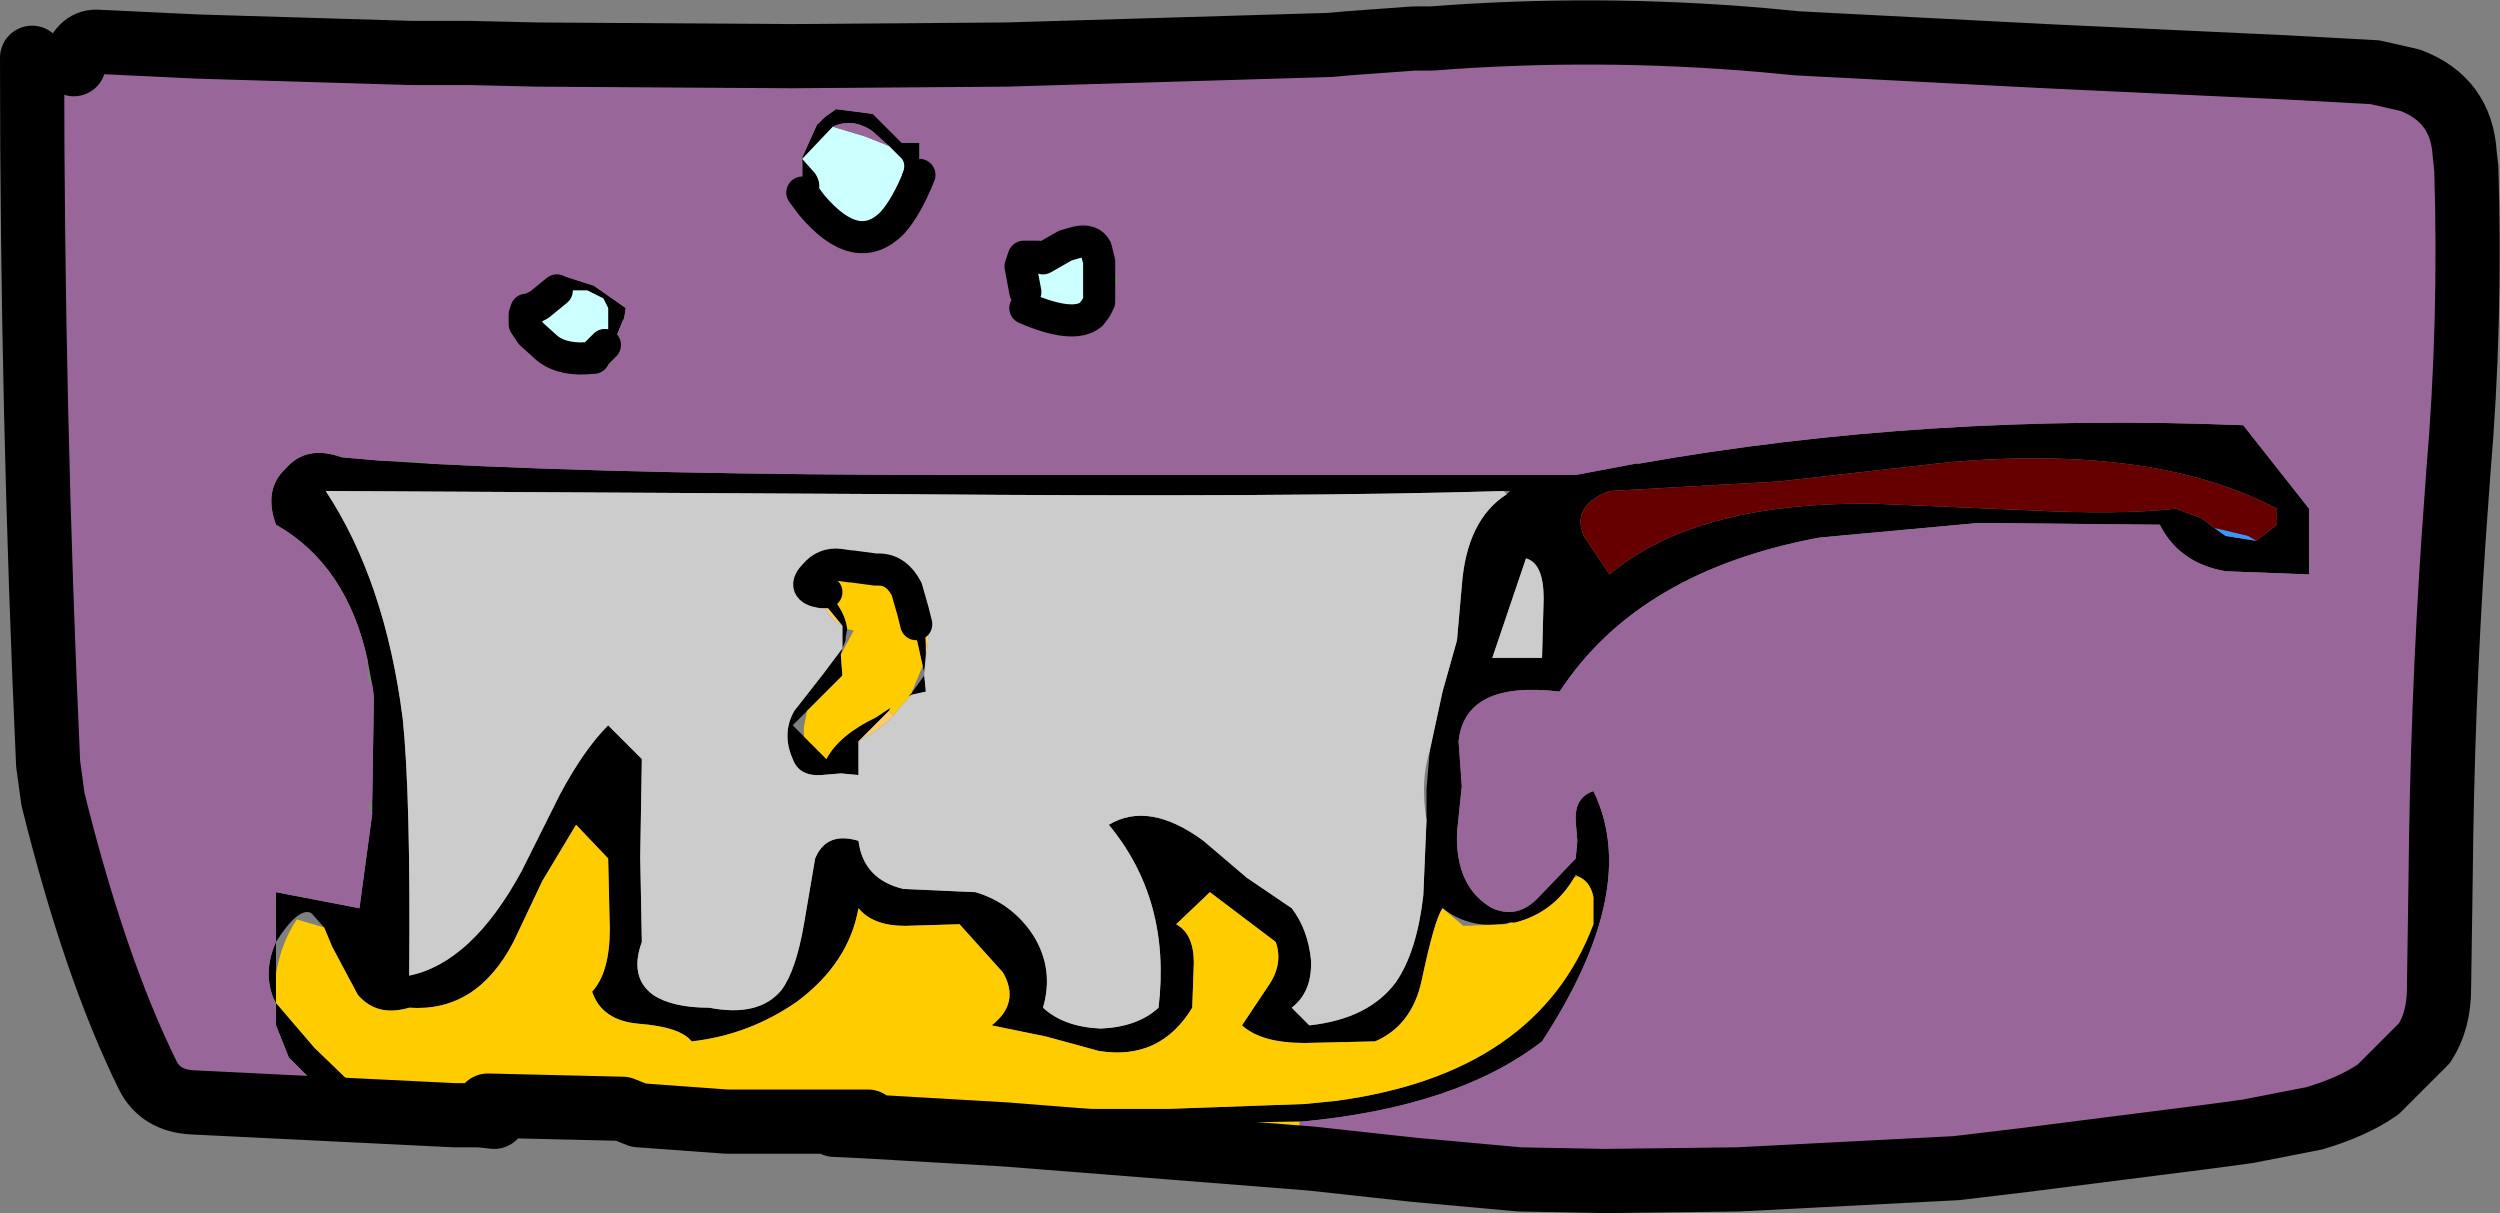
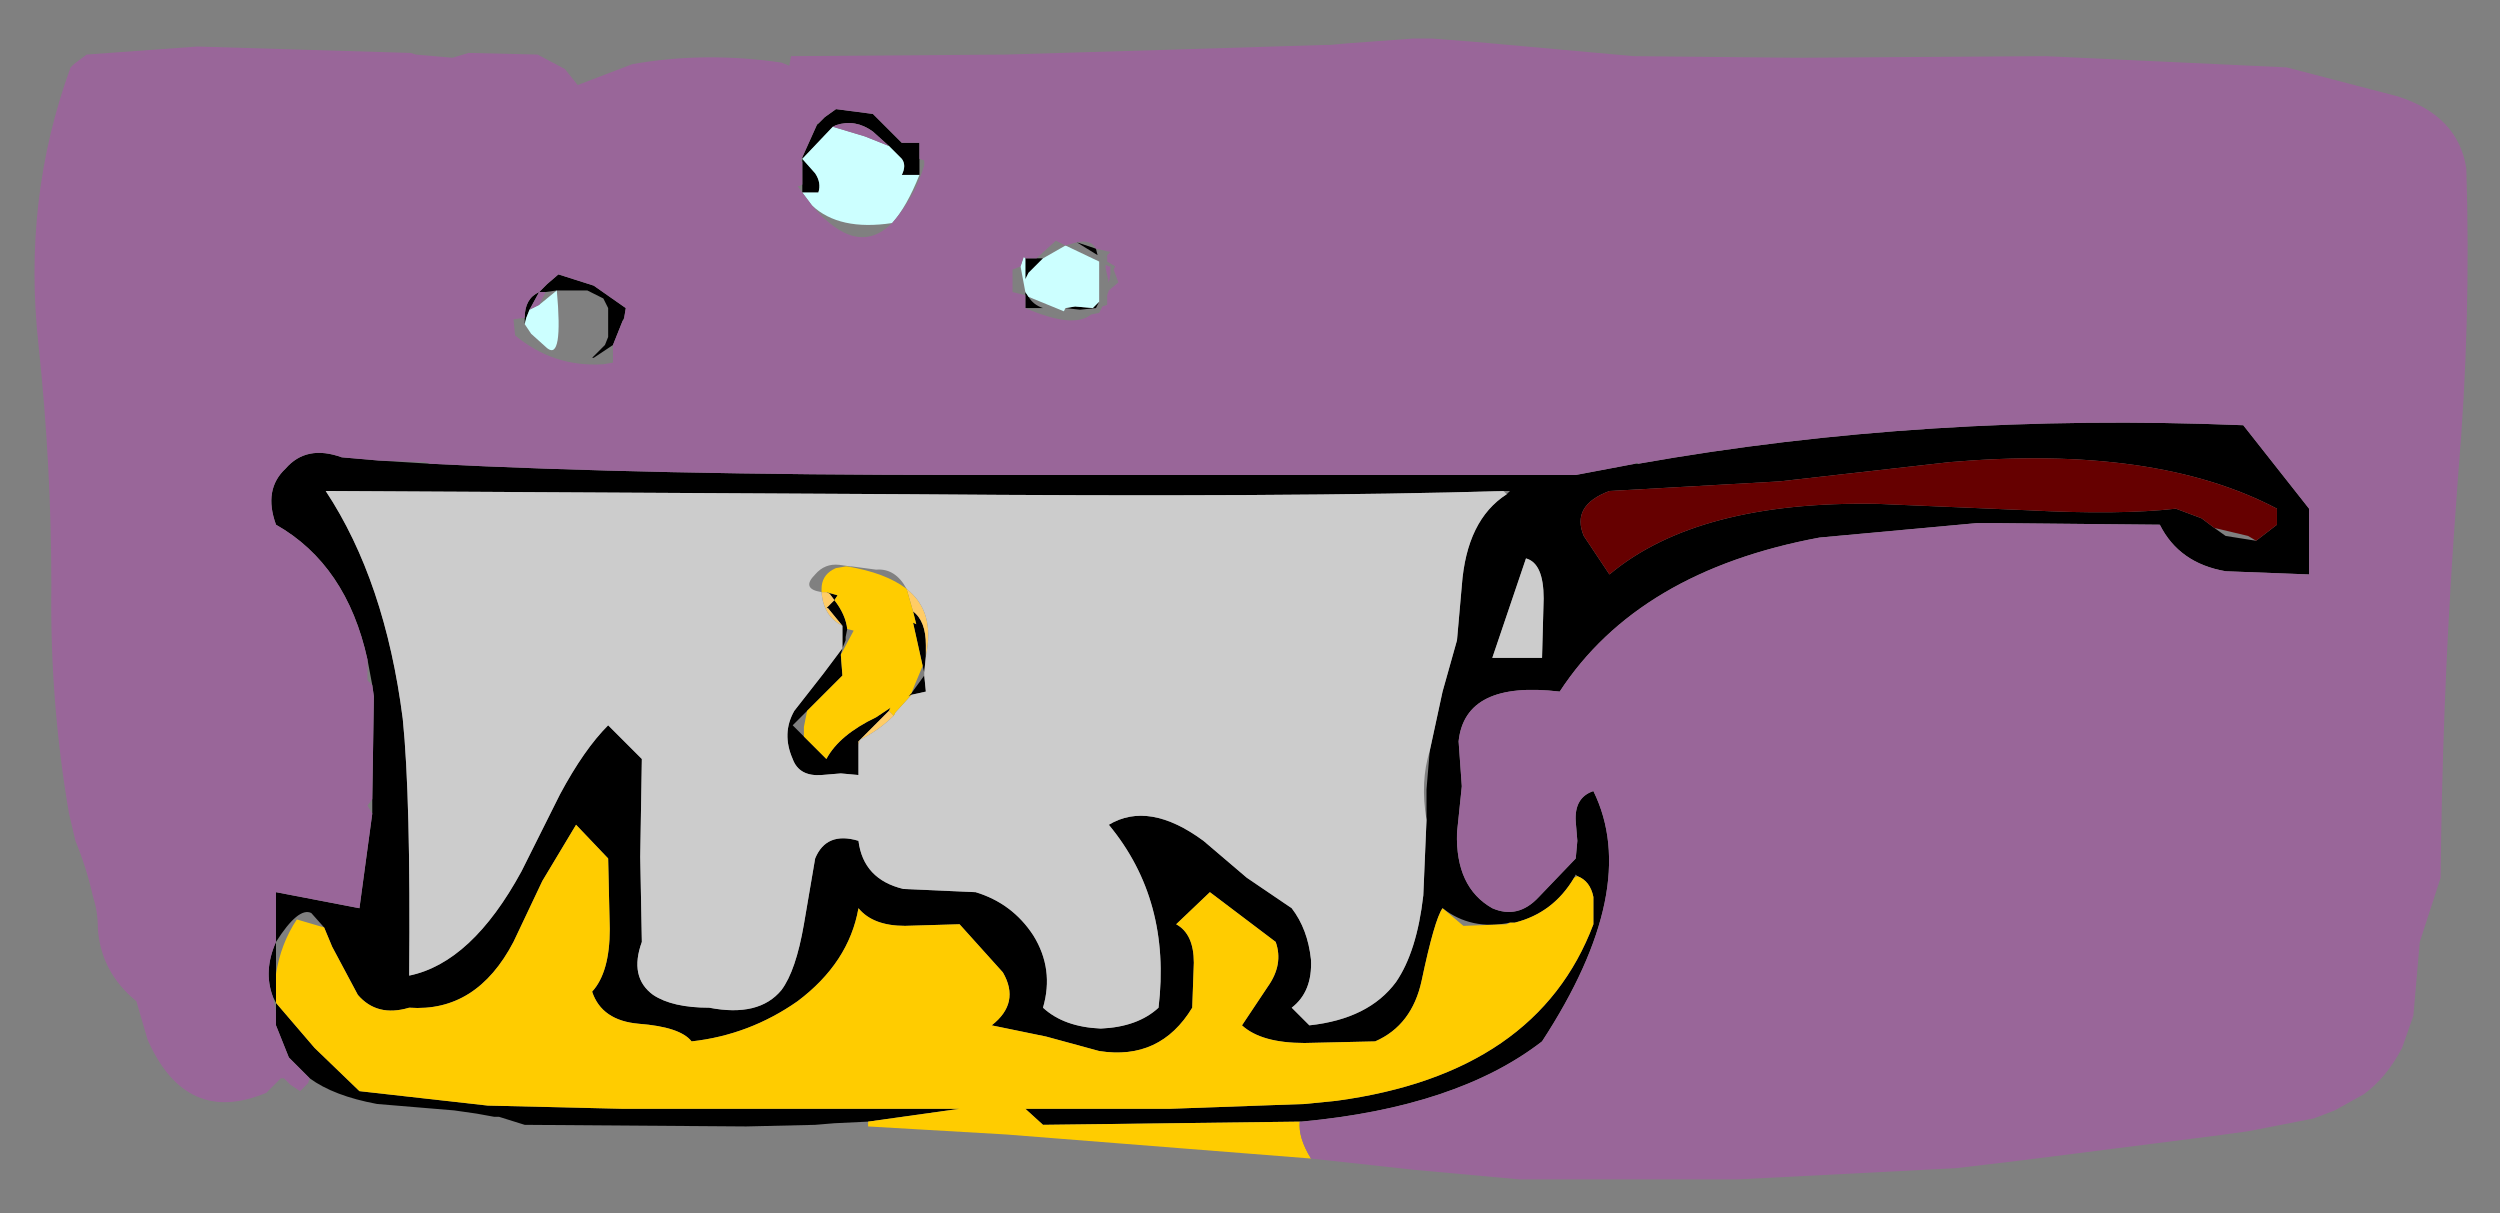
<svg xmlns="http://www.w3.org/2000/svg" height="37.8px" width="77.9px">
  <rect width="100%" height="100%" fill="#808080" stroke="none" />
  <g transform="matrix(1.0, 0.0, 0.0, 1.0, 37.8, 18.9)">
    <path d="M-12.4 16.15 L-14.55 16.2 -21.45 16.15 -22.25 15.9 -21.8 15.9 -18.75 16.0 -17.75 16.05 -12.4 16.15 -17.75 16.05 -18.75 16.0 -21.8 15.9 -22.25 15.9 -22.4 15.9 -22.95 15.8 -23.65 15.7 -26.05 15.5 Q-27.4 15.25 -28.15 14.7 L-28.8 14.05 -28.9 13.8 -29.2 13.05 -29.2 12.65 -29.2 12.35 -29.3 12.15 Q-29.6 11.35 -29.2 10.45 L-29.2 8.9 -26.6 9.4 -26.2 6.45 -26.2 6.0 -26.15 2.8 -26.2 2.45 -26.35 1.65 Q-27.0 -1.3 -29.2 -2.55 -29.6 -3.65 -28.9 -4.3 -28.25 -5.05 -27.15 -4.65 L-26.0 -4.55 -24.4 -4.45 Q-17.6 -4.1 -7.8 -4.1 L11.3 -4.1 13.15 -4.45 13.25 -4.45 Q22.25 -6.05 32.1 -5.65 L34.15 -3.05 34.15 -1.0 31.55 -1.1 Q30.1 -1.35 29.5 -2.55 L24.4 -2.6 24.1 -2.6 23.8 -2.6 18.9 -2.15 Q13.25 -1.1 10.8 2.65 7.85 2.3 7.65 4.2 L7.75 5.6 7.6 7.05 Q7.55 8.75 8.7 9.4 9.5 9.75 10.15 9.05 L11.3 7.85 11.35 7.3 11.3 6.7 Q11.25 5.95 11.85 5.75 13.35 8.8 10.25 13.55 7.6 15.6 2.75 16.05 L2.7 16.05 -5.3 16.15 -5.85 15.65 -1.35 15.65 2.85 15.5 3.85 15.4 Q10.1 14.55 11.85 9.9 L11.85 9.05 Q11.75 8.55 11.35 8.4 L11.3 8.35 11.25 8.45 Q10.6 9.55 9.4 9.85 L9.25 9.85 Q8.05 10.1 7.15 9.4 6.9 9.75 6.5 11.65 6.2 13.05 5.05 13.55 L2.85 13.6 Q1.5 13.6 0.9 13.05 L1.7 11.85 Q2.2 11.15 1.95 10.45 L-0.1 8.9 -1.15 9.9 Q-0.6 10.2 -0.6 11.1 L-0.65 12.5 Q-1.65 14.15 -3.55 13.85 L-5.2 13.4 -6.9 13.05 Q-6.0 12.35 -6.55 11.4 L-7.9 9.9 -9.6 9.95 Q-10.6 9.95 -11.05 9.4 -11.35 11.1 -12.95 12.3 -14.45 13.35 -16.25 13.55 -16.6 13.1 -17.9 13.0 -19.05 12.9 -19.35 12.0 -18.8 11.4 -18.8 10.05 L-18.85 7.85 -19.85 6.8 -20.9 8.55 -21.8 10.45 Q-22.95 12.65 -25.05 12.5 -26.05 12.8 -26.65 12.1 L-27.45 10.6 -27.7 10.0 -28.1 9.55 Q-28.5 9.35 -29.2 10.45 L-29.2 11.45 -29.2 12.35 -28.0 13.75 -26.6 15.1 -22.6 15.55 -18.4 15.65 -17.15 15.65 -7.9 15.65 -10.75 16.05 -11.8 16.1 -12.4 16.15 M9.15 -3.5 L9.25 -3.6 9.05 -3.6 Q2.5 -3.4 -9.5 -3.5 L-27.65 -3.6 Q-25.8 -0.8 -25.25 3.5 -25.0 5.95 -25.05 11.5 -23.1 11.1 -21.55 8.25 L-20.35 5.85 Q-19.6 4.45 -18.85 3.7 L-17.8 4.75 -17.85 7.8 -17.8 10.45 Q-18.2 11.55 -17.45 12.1 -16.85 12.5 -15.7 12.5 -14.15 12.8 -13.45 11.95 -13.0 11.35 -12.75 9.9 L-12.4 7.85 Q-12.05 7.0 -11.05 7.3 -10.9 8.5 -9.65 8.8 L-7.4 8.9 Q-6.25 9.25 -5.6 10.25 -4.95 11.3 -5.3 12.5 -4.65 13.1 -3.5 13.15 -2.35 13.1 -1.7 12.5 -1.3 9.15 -3.25 6.8 -2.0 6.05 -0.3 7.3 L1.05 8.45 2.45 9.4 Q2.95 10.05 3.05 11.0 3.1 12.0 2.45 12.5 L3.0 13.05 Q4.85 12.85 5.7 11.7 6.35 10.75 6.55 9.0 L6.65 6.65 6.65 5.7 6.75 4.5 7.15 2.65 7.6 1.05 7.75 -0.65 Q7.9 -2.7 9.15 -3.5 M32.5 -2.05 L33.15 -2.55 33.15 -3.05 Q29.35 -5.05 22.95 -4.5 L17.65 -3.9 12.35 -3.6 Q11.15 -3.15 11.55 -2.2 L12.35 -1.0 Q15.1 -3.3 20.7 -3.2 L25.4 -3.0 Q28.25 -2.85 30.0 -3.05 L30.8 -2.75 31.2 -2.45 31.55 -2.2 32.5 -2.05 M10.3 -0.25 Q10.3 -1.35 9.75 -1.5 L8.7 1.6 10.25 1.6 10.3 -0.25 M-21.45 -9.0 Q-21.45 -9.6 -21.0 -9.8 L-20.85 -9.95 -20.75 -10.05 -20.4 -10.35 -19.3 -10.0 -18.3 -9.3 -18.35 -9.0 -18.4 -8.9 -18.7 -8.15 -19.3 -7.75 -19.3 -7.8 -19.3 -7.75 -19.35 -7.75 -19.3 -7.8 -18.95 -8.15 -18.85 -8.4 -18.85 -9.3 -19.0 -9.6 -19.5 -9.85 -19.75 -9.85 -20.45 -9.85 -20.8 -9.8 -20.9 -9.8 -21.0 -9.8 -21.3 -9.25 -21.4 -9.0 -21.45 -8.8 -21.45 -8.75 -21.45 -8.9 -21.45 -9.0 -21.45 -8.8 -21.45 -9.0 -21.45 -9.1 -21.4 -9.25 -21.3 -9.25 -21.4 -9.25 -21.45 -9.1 -21.45 -9.0 M-9.15 -13.45 L-9.7 -13.45 Q-9.55 -13.75 -9.7 -13.95 L-10.1 -14.35 -10.6 -14.8 Q-11.15 -15.2 -11.75 -15.0 L-11.85 -14.95 -12.8 -13.95 -12.4 -13.5 Q-12.2 -13.2 -12.3 -12.9 L-12.8 -12.9 -12.8 -13.15 -12.8 -13.85 -12.8 -13.95 -12.8 -14.0 -12.35 -15.0 -12.3 -15.05 -12.1 -15.25 -11.75 -15.5 -10.6 -15.35 -9.7 -14.45 -9.15 -14.45 -9.15 -13.95 -9.15 -13.45 M-12.05 -0.45 L-11.7 -0.35 -11.8 -0.2 Q-11.45 0.25 -11.4 0.7 L-11.45 0.95 -11.45 1.05 -11.55 1.3 -11.6 1.5 -11.55 2.15 -12.65 3.25 -13.1 3.7 -12.75 4.05 -12.05 4.75 Q-11.65 4.0 -10.5 3.45 L-10.05 3.15 -10.1 3.25 -11.0 4.15 -11.05 4.2 -11.05 4.3 -11.05 5.25 -11.6 5.2 -12.2 5.25 Q-12.9 5.3 -13.1 4.75 -13.45 3.95 -13.05 3.25 L-12.15 2.1 -11.55 1.3 -11.55 1.0 -11.55 0.6 -12.0 0.05 -12.05 0.05 -11.8 -0.2 -11.95 -0.4 -12.05 -0.45 M-9.4 2.75 L-9.5 2.8 -9.4 2.7 -9.0 2.15 -8.95 2.65 -9.4 2.75 M-9.05 1.85 L-9.35 0.5 -9.25 0.55 -9.35 0.15 Q-8.95 0.45 -8.95 1.2 L-8.95 1.55 -9.0 2.05 -9.05 1.85 M-4.25 -11.35 L-3.65 -11.15 -3.6 -10.95 -4.25 -11.35 M-5.85 -9.3 L-5.85 -9.7 -5.85 -9.8 -5.75 -9.65 Q-5.6 -9.4 -5.3 -9.3 L-5.85 -9.3 M-4.6 -9.3 L-4.3 -9.35 -3.75 -9.3 -3.55 -9.5 -3.65 -9.3 -4.15 -9.25 -4.6 -9.3 M-5.3 -10.85 L-5.75 -10.4 -5.85 -10.2 -5.85 -10.85 -5.5 -10.85 -5.3 -10.85 M-18.4 15.65 L-17.9 15.85 -15.15 16.05 -10.75 16.05 -15.15 16.05 -17.9 15.85 -18.4 15.65" fill="#000000" fill-rule="evenodd" stroke="none" />
-     <path d="M25.95 -17.15 L29.25 -17.15 33.45 -16.8 25.95 -17.15 M39.05 -13.65 L39.05 -13.05 Q39.05 -12.1 39.3 -11.2 40.25 -7.9 39.45 -4.55 39.1 -2.9 39.05 -1.2 L38.35 7.55 38.25 8.45 Q38.3 3.15 38.65 -2.05 L38.8 -4.15 Q39.2 -8.85 39.05 -13.65 M34.3 15.95 Q31.05 17.2 27.4 17.55 L24.45 17.75 16.35 17.85 23.15 17.5 25.25 17.25 31.15 16.5 32.25 16.35 34.3 15.95 M9.55 17.85 L3.75 17.75 Q3.35 17.75 3.05 17.25 L3.05 17.2 6.25 17.55 9.55 17.85 M-25.0 -17.25 L-31.65 -17.45 -26.1 -17.55 -25.0 -17.25 M6.8 -17.7 L6.25 -17.7 4.2 -17.55 3.65 -17.5 6.8 -17.7 M32.5 -2.05 L31.55 -2.2 31.2 -2.45 32.25 -2.2 32.5 -2.05 M-12.5 -12.5 Q-11.65 -11.7 -10.0 -11.95 -11.1 -10.85 -12.5 -12.5 M-3.65 -11.15 L-4.25 -11.35 Q-3.8 -11.45 -3.65 -11.15 M-4.25 -11.35 L-3.6 -10.95 -3.55 -10.75 -4.6 -11.25 -4.25 -11.35 M-3.8 -9.1 Q-4.35 -8.65 -5.85 -9.3 L-5.3 -9.3 Q-5.6 -9.4 -5.75 -9.65 L-4.65 -9.2 -4.55 -9.15 -4.35 -9.1 -3.8 -9.1" fill="#3399ff" fill-rule="evenodd" stroke="none" />
    <path d="M-12.2 -0.45 L-12.05 -0.45 -11.95 -0.4 -11.8 -0.2 -12.05 0.05 -12.0 0.05 -11.55 0.6 Q-12.15 0.3 -12.2 -0.45 M-10.1 3.25 L-9.95 3.4 Q-10.4 3.85 -11.0 4.15 L-11.05 4.3 -11.05 4.2 -11.0 4.15 -10.1 3.25 M-9.35 0.15 L-9.55 -0.55 Q-8.65 0.15 -8.95 1.55 L-8.95 1.2 Q-8.95 0.45 -9.35 0.15" fill="#ffcc66" fill-rule="evenodd" stroke="none" />
-     <path d="M-20.45 -9.85 L-19.75 -9.85 -19.5 -9.85 -19.0 -9.6 -18.85 -9.3 -18.85 -8.4 -18.95 -8.15 -19.3 -7.8 -19.35 -7.75 -19.3 -7.75 -19.35 -7.75 Q-20.25 -7.65 -20.75 -8.05 L-21.25 -8.5 -21.45 -8.8 -21.4 -9.0 -21.3 -9.25 -21.0 -9.4 -20.45 -9.85 M-10.1 -14.35 L-9.7 -13.95 Q-9.55 -13.75 -9.7 -13.45 L-9.15 -13.45 Q-9.55 -12.45 -10.0 -11.95 -11.65 -11.7 -12.5 -12.5 L-12.8 -12.9 -12.3 -12.9 Q-12.2 -13.2 -12.4 -13.5 L-12.8 -13.95 -11.85 -14.95 -10.85 -14.65 -10.1 -14.35 M-6.0 -10.6 L-5.9 -10.9 -5.85 -10.85 -5.85 -10.2 -5.75 -10.4 -5.3 -10.85 -4.6 -11.25 -3.55 -10.75 -3.55 -9.5 -3.75 -9.3 -4.3 -9.35 -4.6 -9.3 -4.65 -9.2 -5.75 -9.65 -5.85 -9.8 -6.0 -10.6" fill="#ccffff" fill-rule="evenodd" stroke="none" />
+     <path d="M-20.45 -9.85 Q-20.25 -7.65 -20.75 -8.05 L-21.25 -8.5 -21.45 -8.8 -21.4 -9.0 -21.3 -9.25 -21.0 -9.4 -20.45 -9.85 M-10.1 -14.35 L-9.7 -13.95 Q-9.55 -13.75 -9.7 -13.45 L-9.15 -13.45 Q-9.55 -12.45 -10.0 -11.95 -11.65 -11.7 -12.5 -12.5 L-12.8 -12.9 -12.3 -12.9 Q-12.2 -13.2 -12.4 -13.5 L-12.8 -13.95 -11.85 -14.95 -10.85 -14.65 -10.1 -14.35 M-6.0 -10.6 L-5.9 -10.9 -5.85 -10.85 -5.85 -10.2 -5.75 -10.4 -5.3 -10.85 -4.6 -11.25 -3.55 -10.75 -3.55 -9.5 -3.75 -9.3 -4.3 -9.35 -4.6 -9.3 -4.65 -9.2 -5.75 -9.65 -5.85 -9.8 -6.0 -10.6" fill="#ccffff" fill-rule="evenodd" stroke="none" />
    <path d="M9.15 -3.5 Q7.9 -2.7 7.75 -0.65 L7.6 1.05 7.15 2.65 6.75 4.5 Q6.45 5.45 6.65 6.65 L6.55 9.0 Q6.35 10.75 5.7 11.7 4.85 12.85 3.0 13.05 L2.45 12.5 Q3.1 12.0 3.05 11.0 2.95 10.05 2.45 9.4 L1.05 8.45 -0.3 7.3 Q-2.0 6.05 -3.25 6.8 -1.3 9.15 -1.7 12.5 -2.35 13.1 -3.5 13.15 -4.65 13.1 -5.3 12.5 -4.95 11.3 -5.6 10.25 -6.25 9.25 -7.4 8.9 L-9.65 8.8 Q-10.9 8.5 -11.05 7.3 -12.05 7.0 -12.4 7.85 L-12.75 9.9 Q-13.0 11.35 -13.45 11.95 -14.15 12.8 -15.7 12.5 -16.85 12.5 -17.45 12.1 -18.2 11.55 -17.8 10.45 L-17.85 7.8 -17.8 4.75 -18.85 3.7 Q-19.6 4.45 -20.35 5.85 L-21.55 8.25 Q-23.1 11.1 -25.05 11.5 -25.0 5.95 -25.25 3.5 -25.8 -0.8 -27.65 -3.6 L-9.5 -3.5 Q2.5 -3.4 9.05 -3.6 L9.15 -3.5 M10.3 -0.25 L10.25 1.6 8.7 1.6 9.75 -1.5 Q10.3 -1.35 10.3 -0.25 M-9.55 -0.55 Q-9.9 -1.2 -10.5 -1.15 L-11.25 -1.25 -11.3 -1.25 -11.65 -1.3 Q-12.1 -1.35 -12.4 -1.0 -12.85 -0.55 -12.2 -0.45 -12.15 0.3 -11.55 0.6 L-11.55 1.0 -11.55 1.3 -12.15 2.1 -13.05 3.25 Q-13.45 3.95 -13.1 4.75 -12.9 5.3 -12.2 5.25 L-11.6 5.2 -11.05 5.25 -11.05 4.3 -11.0 4.15 Q-10.4 3.85 -9.95 3.4 L-9.9 3.3 -9.4 2.75 -8.95 2.65 -9.0 2.15 -9.0 2.05 -8.95 1.55 Q-8.65 0.15 -9.55 -0.55" fill="#cccccc" fill-rule="evenodd" stroke="none" />
    <path d="M31.2 -2.45 L30.8 -2.75 30.0 -3.05 Q28.25 -2.85 25.4 -3.0 L20.7 -3.2 Q15.1 -3.3 12.35 -1.0 L11.55 -2.2 Q11.15 -3.15 12.35 -3.6 L17.65 -3.9 22.95 -4.5 Q29.35 -5.05 33.15 -3.05 L33.15 -2.55 32.5 -2.05 32.25 -2.2 31.2 -2.45" fill="#660000" fill-rule="evenodd" stroke="none" />
    <path d="M3.05 17.2 L-6.45 16.45 -10.75 16.2 -10.75 16.05 -7.9 15.65 -17.15 15.65 -18.4 15.65 -22.6 15.55 -26.6 15.1 -28.0 13.75 -29.2 12.35 -29.2 11.45 Q-29.05 10.5 -28.55 9.75 L-27.7 10.0 -27.45 10.6 -26.65 12.1 Q-26.05 12.8 -25.05 12.5 -22.95 12.65 -21.8 10.45 L-20.9 8.55 -19.85 6.8 -18.85 7.85 -18.8 10.05 Q-18.8 11.4 -19.35 12.0 -19.05 12.9 -17.9 13.0 -16.6 13.1 -16.25 13.55 -14.45 13.35 -12.95 12.3 -11.35 11.1 -11.05 9.4 -10.6 9.95 -9.6 9.95 L-7.9 9.9 -6.55 11.4 Q-6.0 12.35 -6.9 13.05 L-5.2 13.4 -3.55 13.85 Q-1.65 14.15 -0.65 12.5 L-0.6 11.1 Q-0.6 10.2 -1.15 9.9 L-0.1 8.9 1.95 10.45 Q2.2 11.15 1.7 11.85 L0.9 13.05 Q1.5 13.6 2.85 13.6 L5.05 13.55 Q6.2 13.05 6.5 11.65 6.9 9.75 7.15 9.4 L7.8 9.95 9.15 9.9 9.25 9.85 9.4 9.85 Q10.6 9.55 11.25 8.45 L11.35 8.4 Q11.75 8.55 11.85 9.05 L11.85 9.9 Q10.1 14.55 3.85 15.4 L2.85 15.5 -1.35 15.65 -5.85 15.65 -5.3 16.15 2.7 16.05 Q2.65 16.55 3.05 17.2 M-12.2 -0.45 L-12.2 -0.55 Q-12.2 -0.95 -11.85 -1.15 L-11.75 -1.2 -11.45 -1.25 -11.4 -1.25 Q-10.2 -1.05 -9.55 -0.55 L-9.35 0.15 -9.25 0.55 -9.35 0.5 -9.05 1.85 -9.3 2.45 -9.4 2.7 -9.5 2.8 -9.4 2.75 -9.9 3.3 -9.95 3.4 -10.1 3.25 -10.05 3.15 -10.5 3.45 Q-11.65 4.0 -12.05 4.75 L-12.75 4.05 -12.75 3.75 -12.65 3.25 -11.55 2.15 -11.6 1.5 -11.2 0.75 -11.4 0.7 Q-11.45 0.25 -11.8 -0.2 L-11.7 -0.35 -12.05 -0.45 -12.2 -0.45" fill="#ffcc00" fill-rule="evenodd" stroke="none" />
    <path d="M6.8 -17.7 L8.1 -17.6 13.1 -17.15 18.2 -17.1 25.95 -17.15 33.45 -16.8 36.9 -15.9 Q38.8 -15.3 39.05 -13.65 39.2 -8.85 38.8 -4.15 L38.65 -2.05 Q38.3 3.15 38.25 8.45 L37.6 10.45 37.4 12.75 37.05 13.75 Q36.55 14.7 35.85 15.2 L34.95 15.7 34.3 15.95 32.25 16.35 31.15 16.5 25.25 17.25 23.15 17.5 16.35 17.85 9.55 17.85 6.25 17.55 3.05 17.2 Q2.65 16.55 2.7 16.05 L2.75 16.05 Q7.6 15.6 10.25 13.55 13.35 8.8 11.85 5.75 11.25 5.95 11.3 6.7 L11.35 7.3 11.3 7.85 10.15 9.05 Q9.5 9.75 8.7 9.4 7.55 8.75 7.6 7.05 L7.75 5.6 7.65 4.2 Q7.85 2.3 10.8 2.65 13.25 -1.1 18.9 -2.15 L23.8 -2.6 24.4 -2.6 29.5 -2.55 Q30.1 -1.35 31.55 -1.1 L34.15 -1.0 34.15 -3.05 32.1 -5.65 Q22.25 -6.05 13.25 -4.45 L13.2 -4.5 13.15 -4.45 11.3 -4.1 -7.8 -4.1 Q-17.6 -4.1 -24.4 -4.45 L-24.55 -4.5 -26.0 -4.55 -27.15 -4.65 Q-28.25 -5.05 -28.9 -4.3 -29.6 -3.65 -29.2 -2.55 -27.0 -1.3 -26.35 1.65 L-26.35 2.0 -26.35 2.15 -26.35 2.3 -26.2 2.45 -26.15 2.8 -26.2 6.0 -26.35 6.2 -26.2 6.45 -26.6 9.4 -29.2 8.9 -29.2 10.45 Q-29.6 11.35 -29.3 12.15 L-29.2 12.65 -29.2 13.05 -28.9 13.8 -28.8 14.05 -28.15 14.7 -28.2 14.85 -28.45 15.1 -28.75 14.9 -28.95 14.7 -29.05 14.7 -29.5 15.15 Q-32.0 16.2 -33.2 13.5 L-33.55 12.3 Q-34.65 11.4 -34.75 10.05 -34.75 9.5 -34.9 9.05 -35.1 8.15 -35.45 7.3 L-35.65 6.45 Q-36.25 2.95 -36.2 -0.65 -36.2 -4.4 -36.6 -8.15 -37.1 -12.7 -35.6 -16.8 L-35.5 -16.9 -35.1 -17.2 -31.65 -17.45 -25.0 -17.25 -24.85 -17.2 -23.7 -17.1 -23.2 -17.25 -21.05 -17.2 -20.2 -16.75 -19.8 -16.25 -18.1 -16.9 Q-15.85 -17.3 -13.45 -16.95 L-13.2 -16.85 -13.2 -16.9 -13.15 -17.15 -6.45 -17.2 -1.4 -17.35 3.5 -17.5 3.65 -17.5 4.2 -17.55 6.25 -17.7 6.8 -17.7 M-18.35 -9.0 L-18.3 -9.3 -19.3 -10.0 -20.4 -10.35 -20.75 -10.05 -20.85 -9.95 -21.0 -9.8 Q-21.45 -9.6 -21.45 -9.0 L-21.8 -8.95 -21.75 -8.45 Q-20.55 -7.45 -19.0 -7.55 L-18.7 -7.6 -18.7 -8.15 -18.4 -8.9 -18.35 -8.95 -18.35 -9.0 M-21.3 -9.25 L-21.0 -9.8 -20.9 -9.8 -20.8 -9.8 -21.0 -9.4 -21.3 -9.25 M-10.1 -14.35 L-10.85 -14.65 -11.85 -14.95 -11.75 -15.0 Q-11.15 -15.2 -10.6 -14.8 L-10.1 -14.35 M-9.15 -13.95 L-9.15 -14.45 -9.7 -14.45 -10.6 -15.35 -11.75 -15.5 -12.1 -15.25 -12.3 -15.05 -12.35 -15.05 -12.35 -15.0 -12.8 -14.0 -12.85 -13.9 -12.8 -13.85 -12.8 -13.15 -12.9 -13.1 -12.95 -13.1 -12.5 -12.5 Q-11.1 -10.85 -10.0 -11.95 -9.3 -12.75 -9.0 -13.75 L-9.0 -13.9 -9.15 -13.95 M-3.65 -11.15 Q-3.8 -11.45 -4.25 -11.35 L-4.6 -11.25 -4.9 -11.4 -5.45 -10.9 -5.9 -10.9 -5.45 -10.9 -5.5 -10.85 -5.85 -10.85 -5.9 -10.9 -6.0 -10.6 -6.25 -10.5 -6.25 -9.8 -5.85 -9.7 -5.85 -9.3 Q-4.35 -8.65 -3.8 -9.1 L-3.55 -9.15 -3.45 -9.35 -3.3 -9.4 -3.3 -9.7 -3.25 -9.85 -2.95 -10.1 -3.1 -10.5 -3.05 -10.6 -3.3 -10.75 -3.3 -10.95 -3.2 -11.05 -3.65 -11.15 M-3.35 -10.65 L-3.25 -10.6 -3.2 -10.6 -3.2 -10.5 -3.2 -10.45 -3.2 -10.35 -3.25 -10.1 -3.35 -10.55 -3.35 -10.65" fill="#996699" fill-rule="evenodd" stroke="none" />
-     <path d="M-11.8 16.15 L-12.4 16.15 -17.75 16.05 -18.75 16.0 -21.8 15.9 -22.25 15.9 -22.8 15.9 -22.85 15.85 -22.95 15.8 M-21.45 -8.8 L-21.45 -9.0 -21.45 -9.1 -21.4 -9.25 -21.3 -9.25 -21.0 -9.4 -20.45 -9.85 M-18.95 -8.15 L-19.3 -7.8 -19.3 -7.75 -19.35 -7.75 Q-20.25 -7.65 -20.75 -8.05 L-21.25 -8.5 -21.45 -8.8 M-12.8 -12.9 L-12.5 -12.5 Q-11.1 -10.85 -10.0 -11.95 -9.55 -12.45 -9.15 -13.45 M-9.55 -0.55 Q-9.9 -1.2 -10.5 -1.15 L-11.25 -1.25 -11.3 -1.25 -11.65 -1.3 Q-12.1 -1.35 -12.4 -1.0 -12.85 -0.55 -12.2 -0.45 L-12.05 -0.45 M-9.25 0.55 L-9.35 0.15 -9.55 -0.55 M-3.65 -11.15 Q-3.8 -11.45 -4.25 -11.35 L-4.6 -11.25 -5.3 -10.85 -5.45 -10.9 -5.9 -10.9 -6.0 -10.6 -5.85 -9.8 M-3.6 -10.95 L-3.65 -11.15 M-3.8 -9.1 Q-4.35 -8.65 -5.85 -9.3 M-3.55 -9.5 L-3.55 -10.75 -3.6 -10.95 M-3.55 -9.5 L-3.65 -9.3 -3.8 -9.1" fill="none" stroke="#000000" stroke-linecap="round" stroke-linejoin="round" stroke-width="1.0" />
-     <path d="M25.95 -17.15 L18.2 -17.55 17.15 -17.65 Q11.95 -18.1 6.8 -17.7 L6.25 -17.7 4.2 -17.55 3.65 -17.5 -1.4 -17.35 -6.45 -17.2 -13.15 -17.15 -21.05 -17.2 -23.2 -17.25 -25.0 -17.25 -31.65 -17.45 -34.8 -17.6 Q-35.3 -17.6 -35.5 -16.9 M33.45 -16.8 L36.2 -16.65 37.3 -16.4 Q38.9 -15.8 39.0 -14.1 L39.05 -13.65 Q39.2 -8.85 38.8 -4.15 L38.65 -2.05 Q38.3 3.15 38.25 8.45 L38.2 11.9 Q38.2 12.9 37.75 13.6 L36.3 15.05 Q35.5 15.6 34.3 15.95 L32.25 16.35 31.15 16.5 25.25 17.25 23.15 17.5 16.35 17.85 12.2 17.9 9.55 17.85 6.25 17.55 3.05 17.2 -6.45 16.45 -10.75 16.2 -11.8 16.15 M-22.85 15.85 L-22.95 15.85 -23.65 15.85 -31.8 15.45 Q-32.8 15.4 -33.2 14.6 -34.85 11.25 -36.15 6.0 L-36.3 4.9 Q-36.8 -6.1 -36.8 -17.1 M33.45 -16.8 L25.95 -17.15 M-22.6 15.55 L-18.4 15.65 -17.9 15.85 -15.15 16.05 -10.75 16.05 M-22.85 15.85 L-22.4 15.9" fill="none" stroke="#000000" stroke-linecap="round" stroke-linejoin="round" stroke-width="2.0" />
  </g>
</svg>